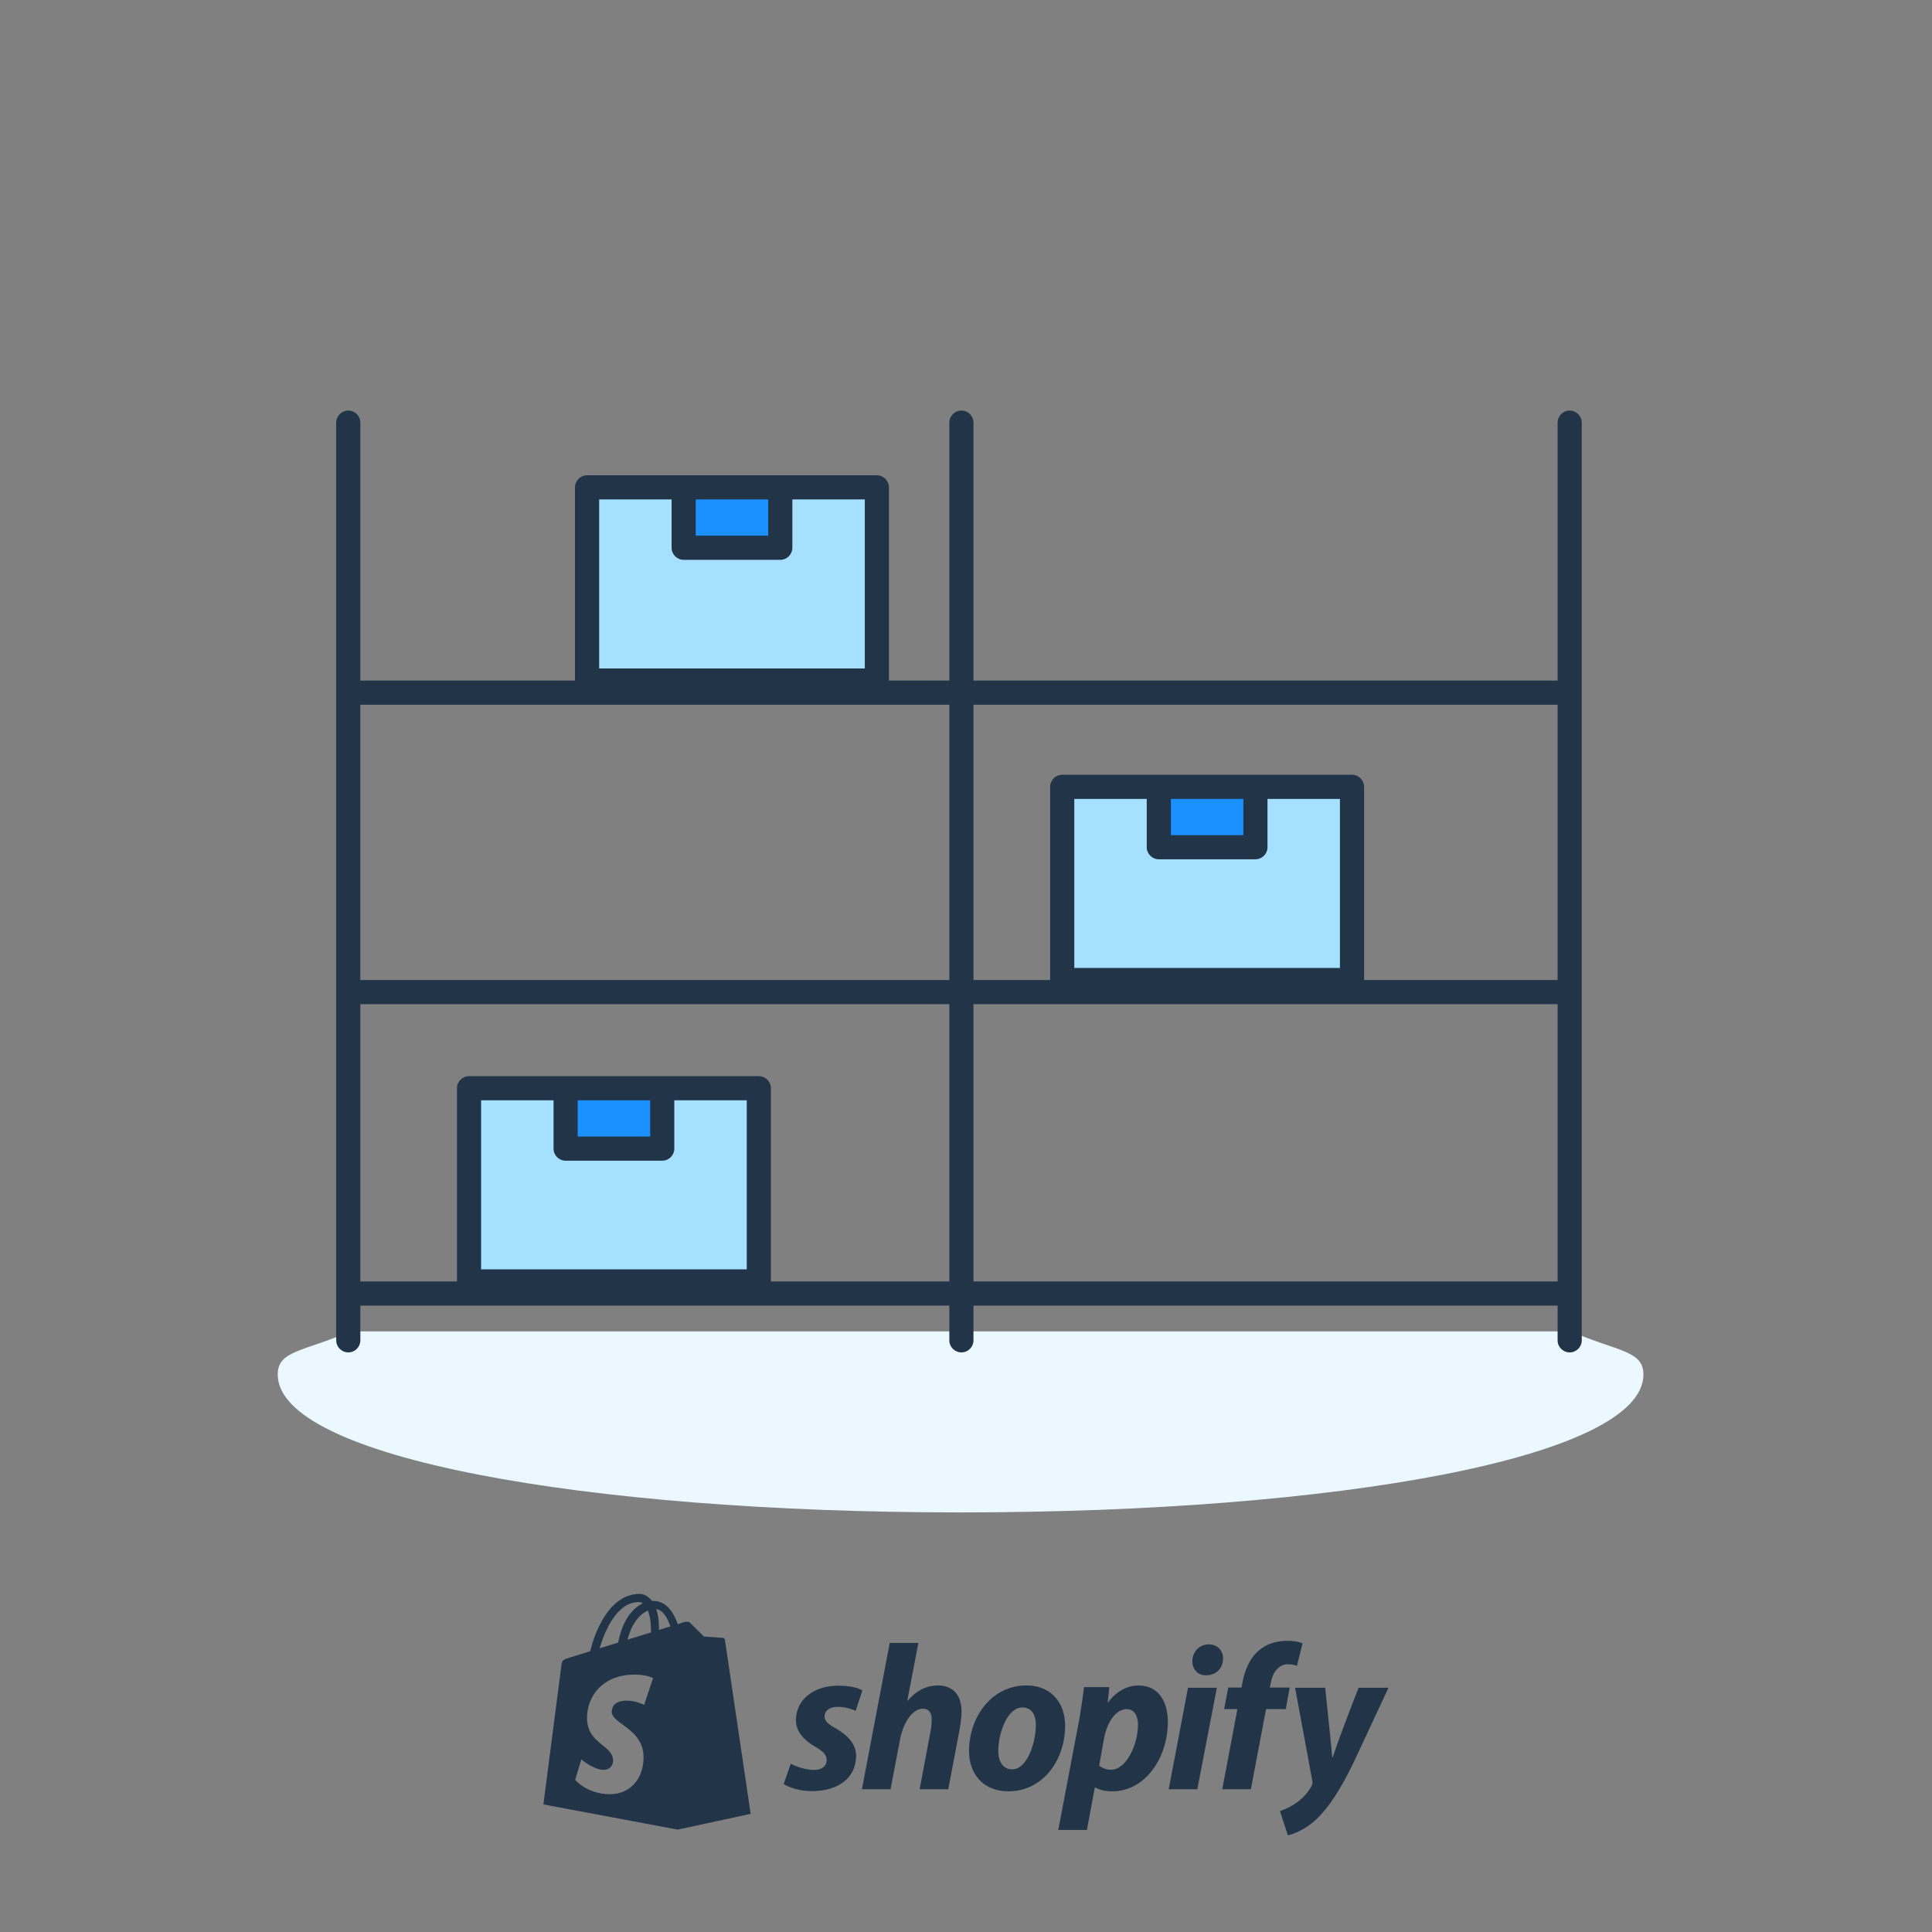
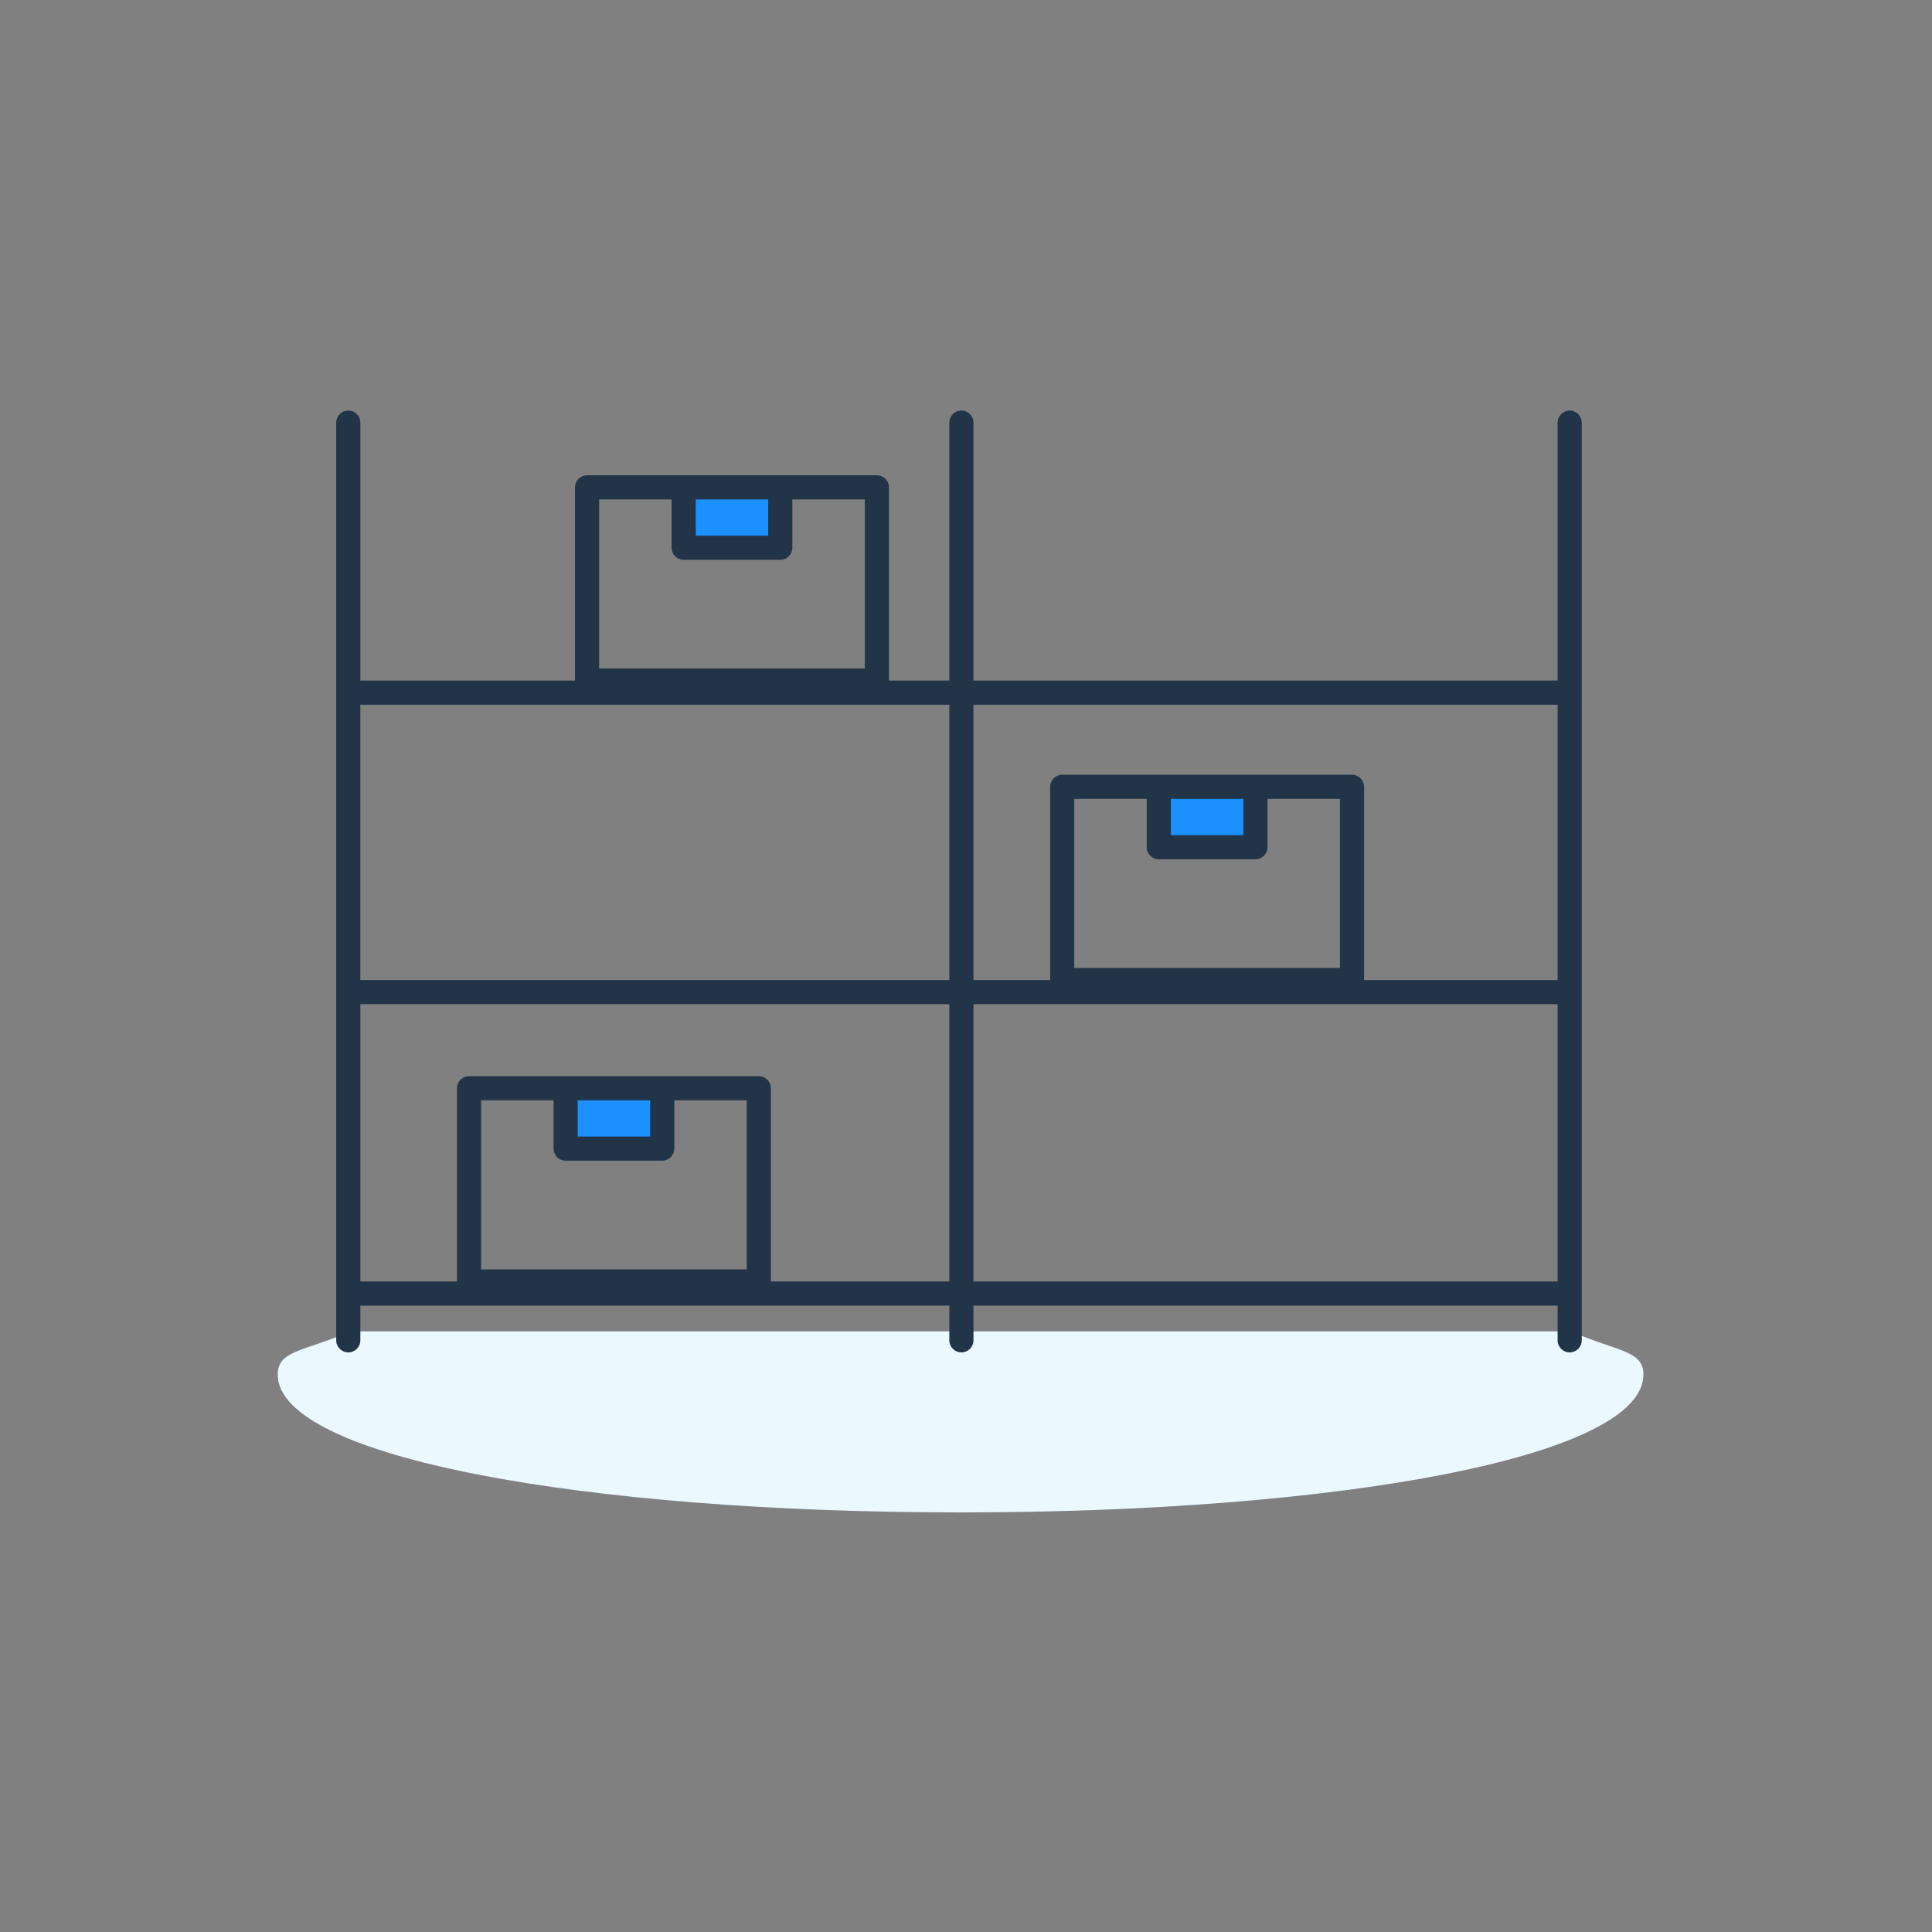
<svg xmlns="http://www.w3.org/2000/svg" width="160" height="160" viewBox="0 0 160 160" fill="none">
  <rect x="0" y="0" width="160" height="160" fill="#808080" stroke="none" />
  <path fill-rule="evenodd" clip-rule="evenodd" d="M29.002 110.26C25.17 111.935 23 111.826 23 113.828C23 120.69 48.319 125.252 79.551 125.252C110.784 125.252 136.102 120.69 136.102 113.828C136.102 111.826 133.933 111.935 130.101 110.26H29.002Z" fill="#EBF8FF" />
-   <path fill-rule="evenodd" clip-rule="evenodd" d="M48.619 56.362H72.619V40.362H48.619V56.362ZM38.843 106.124H62.843V90.124H38.843V106.124ZM111.968 81.162H87.968V65.162H111.968V81.162Z" fill="#A6E0FF" />
  <path fill-rule="evenodd" clip-rule="evenodd" d="M56.619 45.362H64.619V40.362H56.619V45.362ZM46.843 95.124H54.843V90.124H46.843V95.124ZM103.968 70.162H95.968V65.162H103.968V70.162Z" fill="#1B90FF" />
  <path fill-rule="evenodd" clip-rule="evenodd" d="M128.994 81.162H112.968V65.162C112.968 64.61 112.52 64.162 111.968 64.162H103.968H95.968H87.968C87.416 64.162 86.968 64.61 86.968 65.162V81.162H80.619V58.362H128.994V81.162ZM96.968 69.162H102.968V66.162H96.968V69.162ZM95.968 71.162H103.968C104.52 71.162 104.968 70.714 104.968 70.162V66.162H110.968V80.162H88.968V66.162H94.968V70.162C94.968 70.714 95.416 71.162 95.968 71.162ZM80.619 106.124H128.994V83.162H80.619V106.124ZM29.842 81.162H78.619V58.362H29.842V81.162ZM78.619 106.124H63.843V90.124C63.843 89.572 63.395 89.124 62.843 89.124H54.843H46.843H38.843C38.29 89.124 37.843 89.572 37.843 90.124V106.124H29.843V83.162H78.619V106.124ZM46.843 96.124H54.843C55.395 96.124 55.843 95.677 55.843 95.124V91.124H61.843V105.124H39.843V91.124H45.843V95.124C45.843 95.677 46.29 96.124 46.843 96.124ZM47.843 94.124H53.843V91.124H47.843V94.124ZM49.619 41.362H55.619V45.362C55.619 45.914 56.067 46.362 56.619 46.362H64.619C65.172 46.362 65.619 45.914 65.619 45.362V41.362H71.619V55.362H49.619V41.362ZM57.619 44.362H63.619V41.362H57.619V44.362ZM129.994 34C129.442 34 128.994 34.448 128.994 35V56.362H80.619V35C80.619 34.448 80.172 34 79.619 34C79.067 34 78.619 34.448 78.619 35V56.362H73.619V40.362C73.619 39.809 73.172 39.362 72.619 39.362H64.619H56.619H48.619C48.067 39.362 47.619 39.809 47.619 40.362V56.362H29.843V35C29.843 34.448 29.395 34 28.843 34C28.29 34 27.843 34.448 27.843 35V111C27.843 111.552 28.29 112 28.843 112C29.395 112 29.843 111.552 29.843 111V108.124H78.619V111C78.619 111.552 79.067 112 79.619 112C80.172 112 80.619 111.552 80.619 111V108.124H128.994V111C128.994 111.552 129.442 112 129.994 112C130.546 112 130.994 111.552 130.994 111V35C130.994 34.448 130.546 34 129.994 34Z" fill="#223548" />
-   <path fill-rule="evenodd" clip-rule="evenodd" d="M54.571 134.984C54.572 134.918 54.572 134.853 54.572 134.781C54.572 134.159 54.485 133.657 54.347 133.26C54.904 133.33 55.275 133.963 55.513 134.692C55.234 134.779 54.916 134.878 54.571 134.984ZM53.342 141.189C53.342 141.189 52.69 140.84 51.891 140.84C50.72 140.84 50.661 141.575 50.661 141.761C50.661 142.16 51.072 142.462 51.57 142.827C52.332 143.386 53.296 144.094 53.296 145.526C53.296 147.387 52.114 148.587 50.521 148.587C48.61 148.587 47.633 147.398 47.633 147.398L48.144 145.707C48.144 145.707 49.149 146.569 49.997 146.569C50.55 146.569 50.776 146.133 50.776 145.815C50.776 145.237 50.361 144.901 49.894 144.524C49.297 144.04 48.615 143.489 48.615 142.272C48.615 140.448 49.924 138.684 52.565 138.684C53.583 138.684 54.086 138.976 54.086 138.976L53.342 141.189ZM52.908 132.675C53.017 132.675 53.127 132.713 53.231 132.784C52.425 133.164 51.559 134.12 51.194 136.03C50.906 136.119 50.622 136.207 50.346 136.292L50.344 136.293L49.656 136.506C50.084 135.05 51.099 132.675 52.908 132.675ZM53.912 135.079C53.912 135.099 53.912 135.118 53.911 135.136V135.136V135.136V135.136V135.136V135.136V135.136V135.136C53.911 135.154 53.911 135.171 53.911 135.189C53.299 135.379 52.633 135.585 51.966 135.791C52.34 134.345 53.042 133.647 53.656 133.383C53.811 133.772 53.912 134.328 53.912 135.079ZM60.035 135.801C60.021 135.703 59.935 135.649 59.864 135.643C59.794 135.637 58.293 135.526 58.293 135.526C58.293 135.526 57.251 134.491 57.136 134.377C57.093 134.334 57.036 134.312 56.975 134.302V134.319C56.872 134.301 56.767 134.306 56.712 134.322L56.667 134.336L56.666 134.336L56.666 134.336L56.666 134.336C56.583 134.362 56.396 134.42 56.129 134.503C55.781 133.501 55.166 132.58 54.086 132.58C54.066 132.58 54.045 132.581 54.025 132.582L53.994 132.583C53.687 132.177 53.306 132 52.977 132C50.46 132 49.257 135.148 48.88 136.747C47.901 137.05 47.207 137.265 47.118 137.293C46.572 137.464 46.554 137.482 46.483 137.996C46.428 138.386 45 149.435 45 149.435L56.133 151.521L62.166 150.216C62.166 150.216 60.049 135.899 60.035 135.801ZM69.198 143.124C68.596 142.797 68.287 142.522 68.287 142.144C68.287 141.663 68.717 141.353 69.387 141.353C70.168 141.353 70.865 141.68 70.865 141.68L71.416 139.996C71.416 139.996 70.91 139.6 69.422 139.6C67.35 139.6 65.915 140.786 65.915 142.454C65.915 143.399 66.585 144.121 67.479 144.637C68.201 145.049 68.459 145.341 68.459 145.771C68.459 146.218 68.097 146.579 67.427 146.579C66.428 146.579 65.485 146.063 65.485 146.063L64.901 147.748C64.901 147.748 65.772 148.332 67.238 148.332C69.37 148.332 70.899 147.284 70.899 145.393C70.899 144.379 70.126 143.657 69.198 143.124ZM75.179 140.838C75.816 140.082 76.64 139.583 77.689 139.583C78.926 139.583 79.631 140.391 79.631 141.732C79.631 142.144 79.563 142.763 79.46 143.279L78.532 148.178H76.16L77.053 143.434C77.122 143.107 77.157 142.711 77.157 142.385C77.157 141.869 76.95 141.508 76.418 141.508C75.661 141.508 74.853 142.471 74.543 144.035L73.752 148.178H71.38L73.684 136.06H76.056L75.145 140.821L75.179 140.838ZM83.826 146.527C83.018 146.527 82.675 145.84 82.675 144.98C82.675 143.622 83.379 141.405 84.669 141.405C85.511 141.405 85.786 142.127 85.786 142.831C85.786 144.293 85.081 146.527 83.826 146.527ZM84.995 139.583C82.141 139.583 80.251 142.161 80.251 145.032C80.251 146.871 81.386 148.349 83.516 148.349C86.318 148.349 88.209 145.84 88.209 142.9C88.209 141.198 87.213 139.583 84.995 139.583ZM91.028 146.218C91.028 146.218 91.392 146.562 92.008 146.562C93.332 146.562 94.243 144.379 94.243 142.849C94.243 142.213 94.019 141.542 93.297 141.542C92.472 141.542 91.698 142.522 91.424 144L91.028 146.218ZM91.767 140.993C91.767 140.993 92.677 139.583 94.278 139.583C96.013 139.583 96.718 141.01 96.718 142.608C96.718 145.496 94.897 148.35 92.112 148.35C91.206 148.35 90.719 148.04 90.719 148.04H90.668L90.014 151.547H87.642L89.291 142.866C89.481 141.886 89.671 140.58 89.773 139.721H91.871L91.734 140.993H91.767ZM100.104 136.179C99.348 136.179 98.747 136.781 98.747 137.554C98.747 138.259 99.193 138.74 99.864 138.74H99.898C100.637 138.74 101.273 138.242 101.291 137.365C101.291 136.678 100.826 136.179 100.104 136.179ZM99.159 148.177H96.787L98.386 139.771H100.775L99.159 148.177ZM106.808 139.754H105.158L105.244 139.359C105.381 138.551 105.863 137.829 106.653 137.829C107.076 137.829 107.41 137.95 107.41 137.95L107.873 136.093C107.873 136.093 107.46 135.886 106.584 135.886C105.742 135.886 104.9 136.128 104.264 136.677C103.455 137.365 103.078 138.363 102.888 139.359L102.82 139.754H101.72L101.376 141.542H102.476L101.221 148.177H103.593L104.848 141.542H106.481L106.808 139.754ZM110.366 145.548C111.032 143.508 112.514 139.772 112.514 139.772H114.99L112.084 145.995C111.053 148.126 110.056 149.69 108.974 150.705C108.131 151.495 107.134 151.891 106.653 151.994L105.999 149.982C106.395 149.845 106.894 149.639 107.34 149.312C107.891 148.934 108.355 148.418 108.629 147.885C108.699 147.765 108.715 147.662 108.681 147.49L107.254 139.772H109.747C109.747 139.772 110.285 144.891 110.331 145.548H110.366Z" fill="#223548" />
</svg>